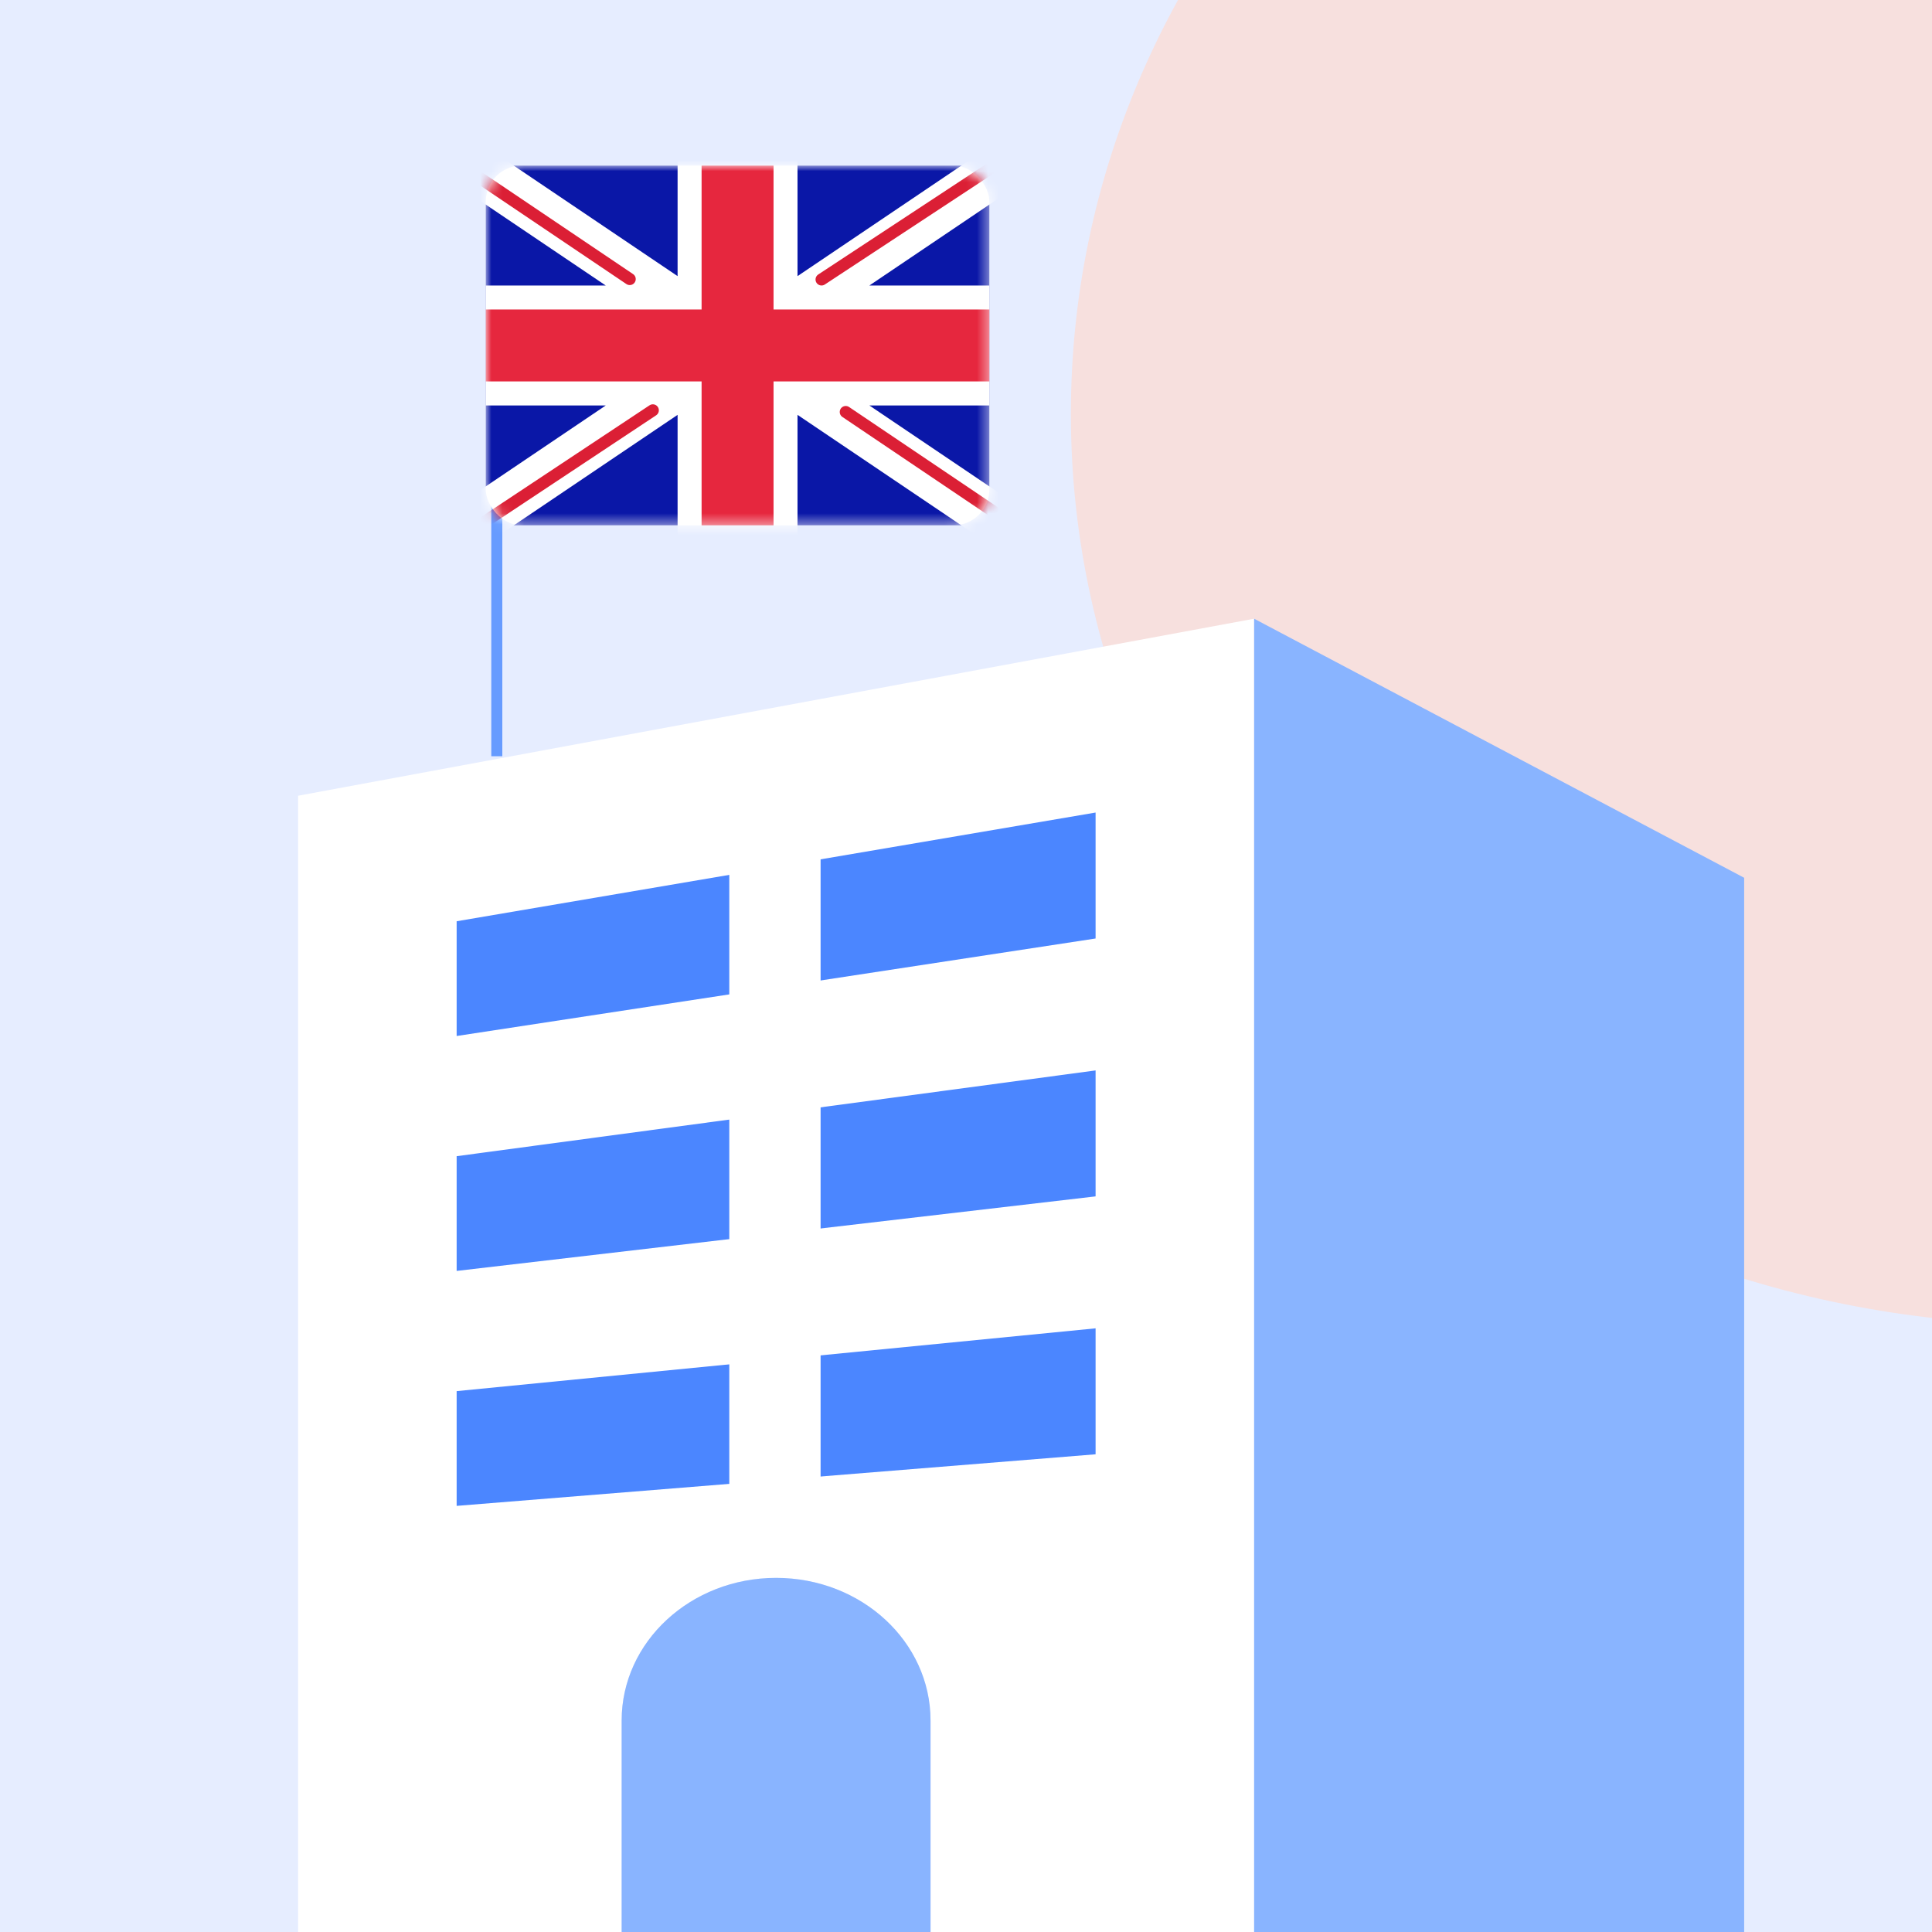
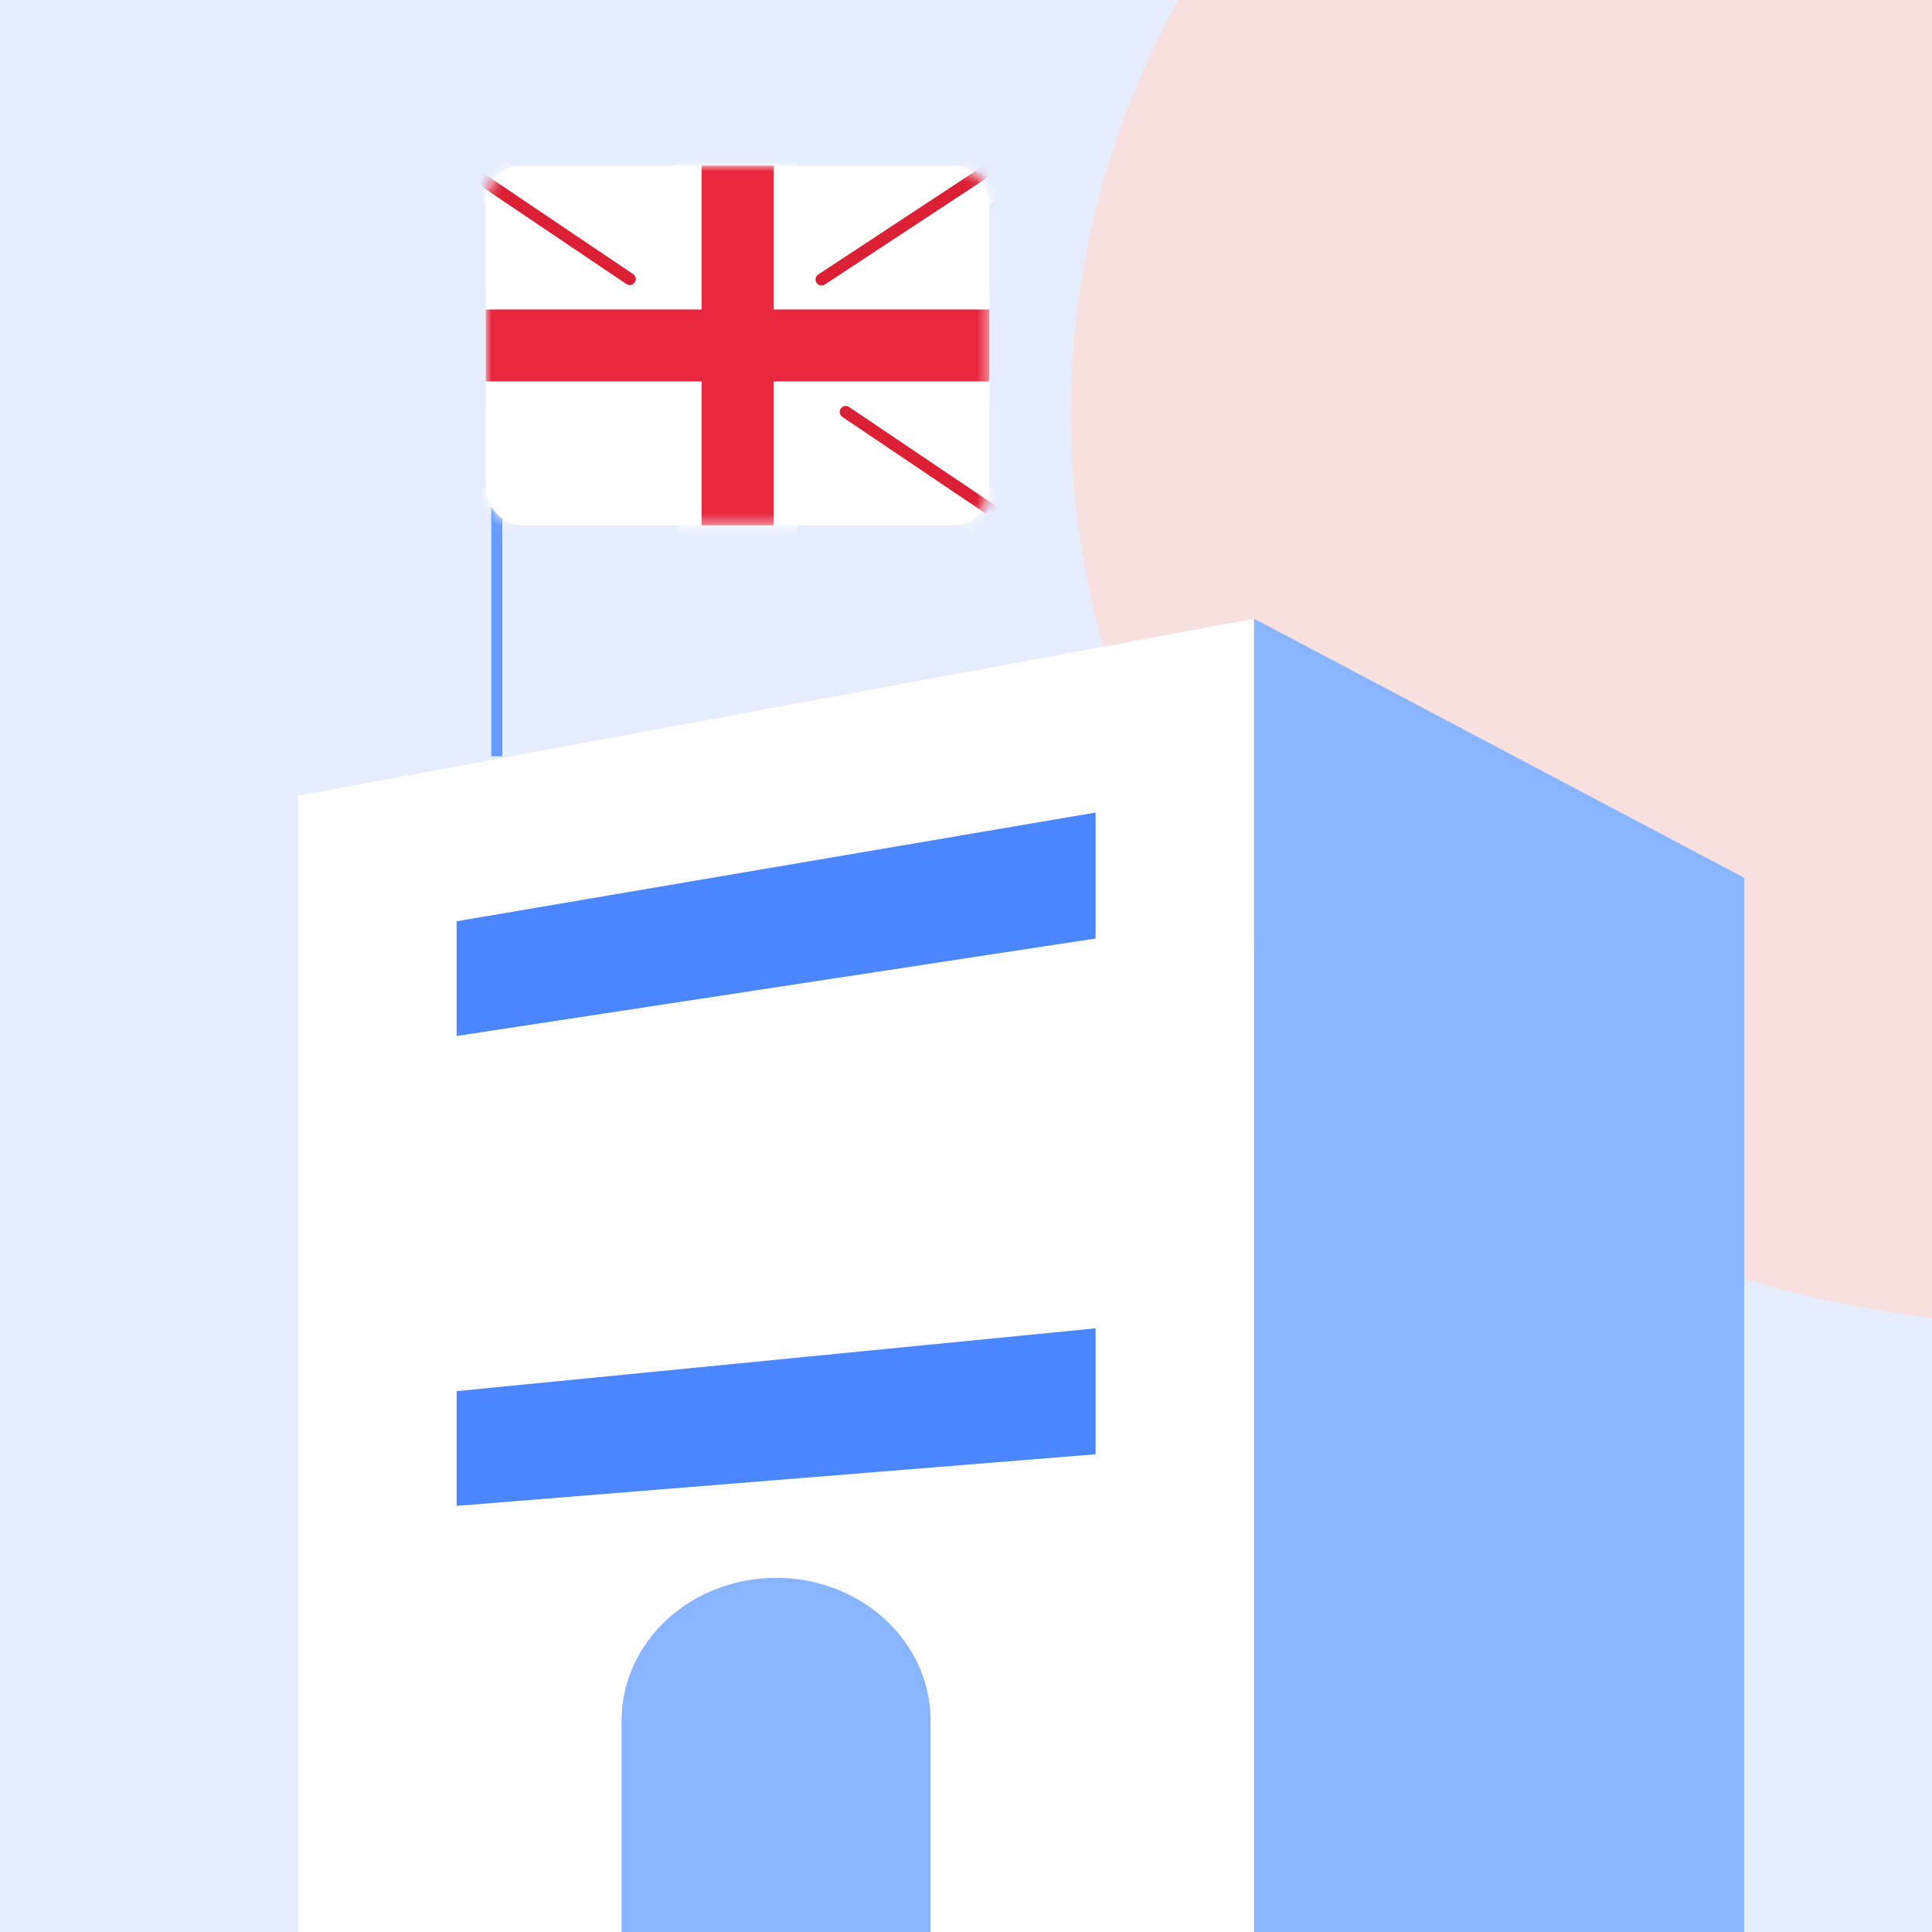
<svg xmlns="http://www.w3.org/2000/svg" width="175" height="175" viewBox="0 0 175 175" fill="none">
  <rect x="0" y="0" width="175" height="175" fill="#808080" stroke="none" />
  <g clip-path="url(#clip0_1361_47830)">
    <rect width="175" height="175" fill="#E6EDFF" />
    <path d="M186 120C235.153 120 275 83.064 275 37.5C275 -8.063 235.153 -45 186 -45C136.847 -45 97 -8.063 97 37.5C97 83.064 136.847 120 186 120Z" fill="#F7E0DE" />
    <path d="M113.599 56.043V190.448H84.286V155.841C84.286 152.278 82.72 149.044 80.189 146.707C77.658 144.37 74.162 142.923 70.297 142.923C62.572 142.923 56.307 148.709 56.307 155.841V190.448H27V72.078L113.599 56.043Z" fill="white" />
    <path d="M157.985 79.508V190.448H113.598V56.043L157.985 79.508Z" fill="#89B4FF" />
    <path d="M84.288 155.842V190.448H56.309V155.842C56.309 148.709 62.574 142.924 70.298 142.924C74.163 142.924 77.659 144.37 80.19 146.707C82.721 149.044 84.288 152.278 84.288 155.842Z" fill="#89B4FF" />
    <path d="M99.238 85.009L41.363 93.841V83.447L99.238 73.6V85.009Z" fill="#4B86FF" />
-     <path d="M99.238 108.368L41.363 115.12V104.727L99.238 96.959V108.368Z" fill="#4B86FF" />
    <path d="M99.238 131.729L41.363 136.402V126.008L99.238 120.32V131.729Z" fill="#4B86FF" />
-     <path d="M74.329 73.6H66.059V140.009H74.329V73.6Z" fill="white" />
    <path fill-rule="evenodd" clip-rule="evenodd" d="M44.5 68.5V34.5H45.5V68.5H44.5Z" fill="#669BFF" />
    <rect x="44" y="15" width="45.617" height="32.584" rx="3.258" fill="white" />
    <mask id="mask0_1361_47830" style="mask-type:luminance" maskUnits="userSpaceOnUse" x="44" y="15" width="46" height="33">
      <rect x="44" y="15" width="45.617" height="32.584" rx="3.258" fill="white" />
    </mask>
    <g mask="url(#mask0_1361_47830)">
-       <rect x="44" y="15" width="45.617" height="32.584" fill="#0A17A7" />
      <path fill-rule="evenodd" clip-rule="evenodd" d="M41.908 11.879L61.376 25.011V12.83H72.238V25.012L91.705 11.88L94.135 15.482L78.743 25.864H89.615V36.725H78.744L94.133 47.105L91.704 50.707L72.238 37.577V49.758H61.376V37.578L41.91 50.709L39.48 47.107L54.872 36.725H43.998V25.864H54.872L39.478 15.481L41.908 11.879Z" fill="white" />
      <path d="M74.414 25.317L95.048 11.742" stroke="#DB1F35" stroke-width="1.086" stroke-linecap="round" />
      <path d="M76.606 37.317L95.103 49.785" stroke="#DB1F35" stroke-width="1.086" stroke-linecap="round" />
      <path d="M57.042 25.279L37.748 12.275" stroke="#DB1F35" stroke-width="1.086" stroke-linecap="round" />
-       <path d="M59.135 37.165L37.748 51.348" stroke="#DB1F35" stroke-width="1.086" stroke-linecap="round" />
      <path fill-rule="evenodd" clip-rule="evenodd" d="M44 34.55H63.55V47.584H70.067V34.55H89.617V28.033H70.067V15H63.55V28.033H44V34.55Z" fill="#E6273E" />
    </g>
  </g>
  <defs>
    <clipPath id="clip0_1361_47830">
      <rect width="175" height="175" fill="white" />
    </clipPath>
  </defs>
</svg>